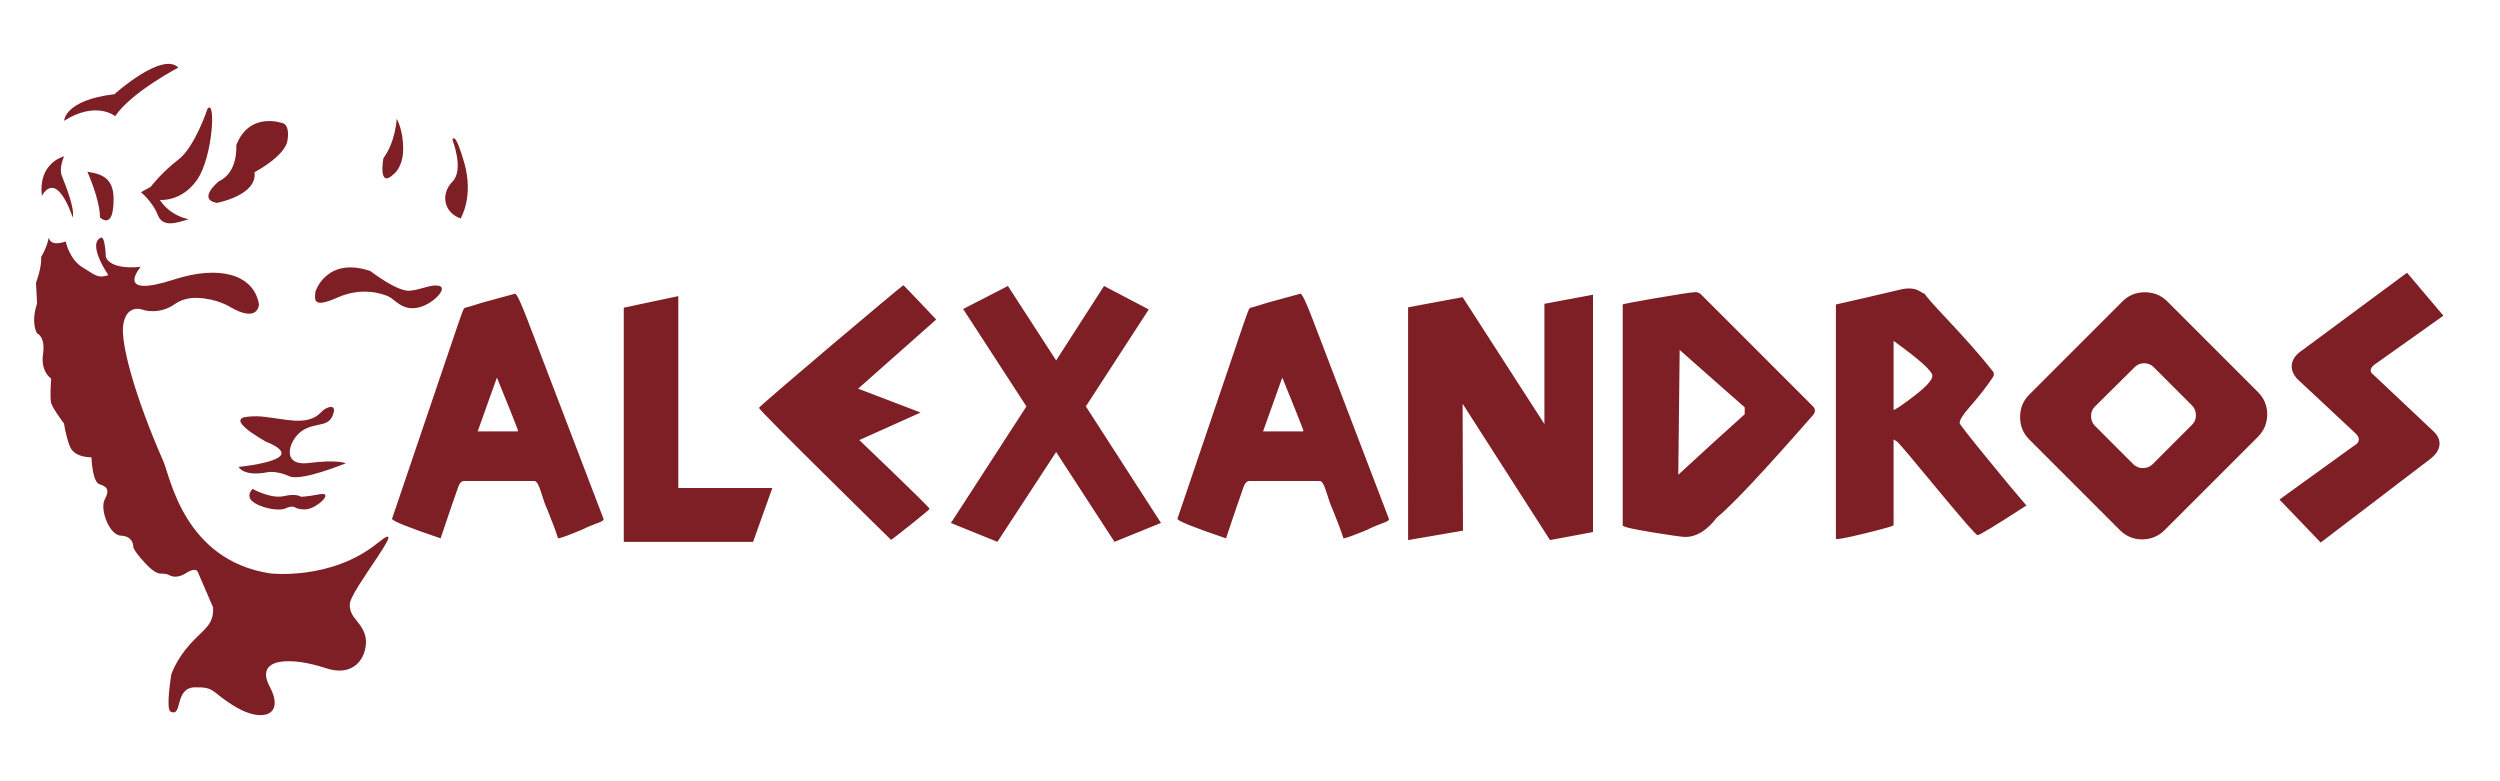
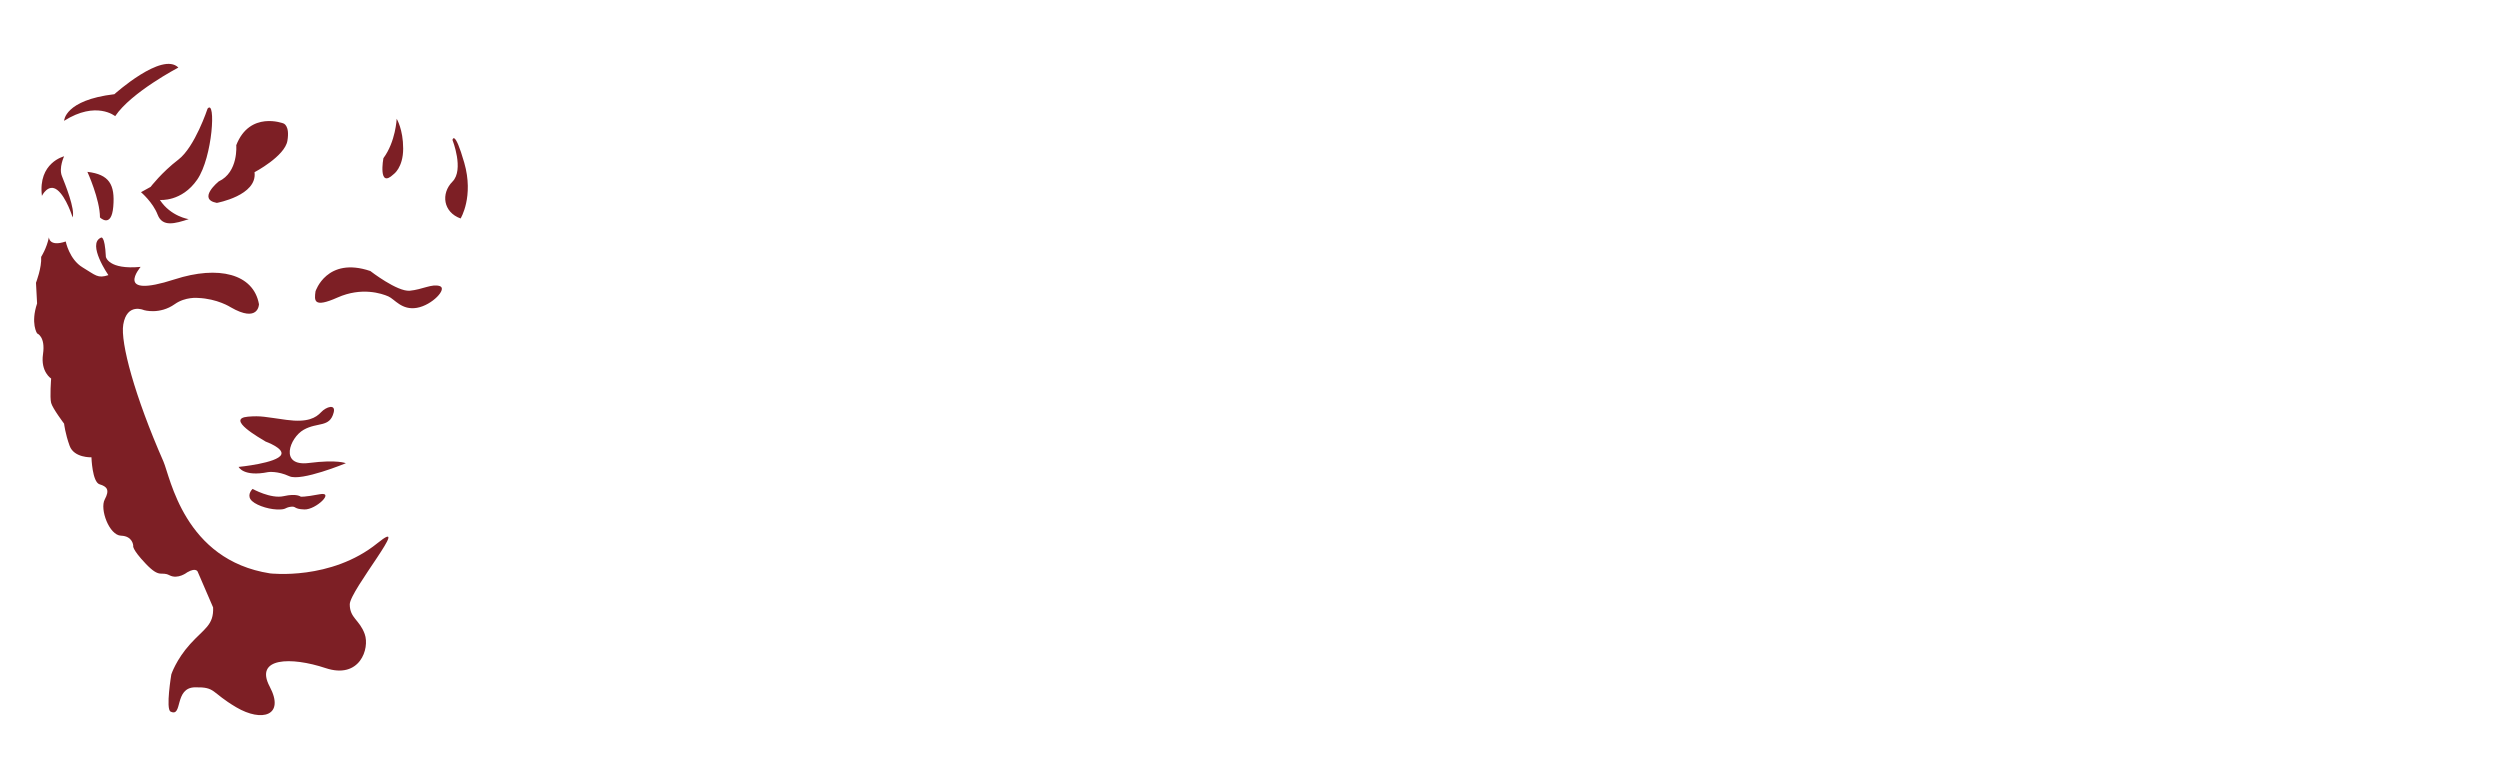
<svg xmlns="http://www.w3.org/2000/svg" version="1.1" id="Ebene_1" x="0px" y="0px" width="480px" height="150px" viewBox="0 0 480 150" enable-background="new 0 0 480 150" xml:space="preserve">
  <path fill="#7D1F25" d="M20.329,49.323c0,0,0.475,2.502,6.675,1.917c0,0-5.325,6.229,6.531,2.393  c8.408-2.718,15.147-1.069,16.189,4.777c0,0-0.055,3.694-5.45,0.572c0,0-2.513-1.634-6.266-1.779c0,0-2.405-0.261-4.453,1.192  c-2.902,2.059-5.913,1.149-5.913,1.149s-3.266-1.49-3.975,2.771c-0.575,3.441,2.186,13.719,7.71,26.286  c1.312,2.979,3.97,18.932,20.479,21.49c0,0,11.688,1.412,20.609-5.8c6.909-5.585-5.316,9.078-5.31,11.745  c0.008,2.668,1.878,2.931,2.872,5.703c0.994,2.768-0.924,8.731-7.527,6.53c-6.602-2.199-13.702-2.058-10.72,3.549  c2.981,5.61-1.482,6.89-6.421,3.977c-4.939-2.911-3.874-3.904-7.921-3.832c-4.046,0.07-2.294,5.824-4.685,4.662  c-0.97-0.472,0.142-7.147,0.142-7.147s0.924-2.842,3.621-5.823c2.698-2.982,4.544-3.621,4.402-7.028l-2.911-6.743  c0,0-0.213-1.065-2.058,0c0,0-1.776,1.419-3.409,0.566c-1.633-0.852-1.775,0.71-4.545-2.201c-2.767-2.911-2.414-3.479-2.414-3.479  s-0.07-1.846-2.342-1.919c-2.271-0.068-4.119-5.109-3.126-6.957c0.997-1.845,0.428-2.483-0.993-2.909  c-1.418-0.427-1.561-5.184-1.561-5.184s-3.338,0.144-4.189-2.202c-0.852-2.341-1.065-4.259-1.065-4.259s-2.201-2.91-2.485-3.977  c-0.284-1.063,0-4.684,0-4.684s-2.059-1.279-1.562-4.686c0.497-3.41-1.137-3.977-1.137-3.977s-1.276-1.917,0-5.751l-0.212-3.975  c0,0,1.136-2.911,0.994-4.97c0,0,1.063-1.635,1.49-3.764c0,0-0.003,1.904,3.229,0.81c0,0,0.677,3.439,3.233,4.972  c2.554,1.532,2.886,2.16,4.957,1.49c0,0-4.13-5.964-1.456-7.184C19.358,45.647,20.114,44.921,20.329,49.323z M64.799,57.126  c4.642-2.066,8.501-0.769,9.753-0.222c1.251,0.547,2.575,2.712,5.507,2.197c2.93-0.515,5.872-3.672,4.381-4.17  c-1.491-0.497-3.349,0.664-5.759,0.888c-2.41,0.226-7.579-3.784-7.579-3.784c-8.368-2.83-10.524,3.903-10.524,3.903  C60.338,57.705,60.159,59.191,64.799,57.126z M48.089,95.846c0.639,1.015,3.194,1.897,5.04,1.969  c1.847,0.072,1.516-0.322,2.56-0.496c1.275-0.215,0.565,0.425,2.766,0.496c2.201,0.068,5.894-3.48,2.912-2.916  c-2.983,0.565-3.622,0.463-3.622,0.463s-0.781-0.672-3.266-0.103c-2.484,0.566-5.98-1.39-5.98-1.39S47.45,94.833,48.089,95.846z   M21.962,18.086c-9.585,1.134-9.655,5.109-9.655,5.109c6.176-3.904,9.808-0.892,9.808-0.892c3.063-4.584,12.13-9.332,12.13-9.332  C31.121,9.848,21.962,18.086,21.962,18.086z M10.997,36.472c1.744,1.349,2.949,5.276,2.949,5.276  c0.505-1.609-1.426-6.341-2.058-7.939c-0.632-1.597,0.419-3.797,0.419-3.797s-5.041,1.207-4.259,7.596  C8.047,37.607,9.253,35.124,10.997,36.472z M39.854,20.854c0,0-2.426,7.368-5.609,9.793c-3.182,2.427-5.325,5.234-5.325,5.234  l-1.85,1.021c0,0,2.276,1.913,3.201,4.326c0.922,2.415,3.334,1.706,5.963,0.852c0,0-3.443-0.496-5.538-3.691  c0,0,4.188,0.426,7.171-3.905C40.848,30.153,41.486,18.936,39.854,20.854z M54.408,23.692c0,0-6.453-2.484-9.048,4.189  c0,0,0.458,5.184-3.376,6.958c0,0-4.188,3.409-0.354,4.118c0,0,7.809-1.42,7.24-5.893c0,0,5.811-3.053,6.313-6.034  C55.686,24.049,54.408,23.692,54.408,23.692z M16.779,32.993c0,0,2.414,5.3,2.414,8.755c0,0,2.201,2.179,2.556-2.081  C22.104,35.407,20.969,33.49,16.779,32.993z M45.815,89.647c0,0,0.899,1.955,5.681,0.995c0,0,1.775-0.263,4.049,0.791  c2.271,1.056,10.861-2.494,10.861-2.494s-1.616-0.743-7.095-0.049c-5.743,0.729-3.713-4.847-1.006-6.375  c2.706-1.527,4.987-0.368,5.758-3.303c0.449-1.708-1.419-1.136-2.414-0.07s-2.556,2.024-6.638,1.474  c-4.082-0.552-4.906-0.832-7.397-0.617c-4.37,0.38,2.344,4.136,3.386,4.782c0,0,3.552,1.275,2.995,2.506  C53.255,88.926,45.815,89.647,45.815,89.647z M76.162,22.806c0,0-0.181,4.368-2.55,7.569c0,0-1.082,5.947,1.943,3.091  c0,0,1.854-1.254,1.854-4.941C77.409,24.833,76.162,22.806,76.162,22.806z M86.876,26.868c0,0,2.263,5.725,0,8.001  c-2.263,2.279-1.795,5.873,1.561,7.079c0,0,2.575-4.186,0.702-10.698C87.266,24.74,86.876,26.868,86.876,26.868z" />
-   <path fill="#7D1F25" d="M179.752,61.345l-14.99,13.279l11.997,4.583l-11.768,5.283c0,0,13.502,12.899,13.502,13.209  c0,0.08-1.224,1.092-3.647,3.045c-2.435,1.929-3.688,2.904-3.767,2.904c0,0-25.356-24.846-25.356-25.338  c0-0.305,27.47-23.541,27.746-23.541C173.537,54.77,179.752,61.345,179.752,61.345z M115.873,99.604  c0.09,0.223-0.157,0.447-0.737,0.67c-1.253,0.448-2.372,0.918-3.355,1.411c-2.685,1.119-4.229,1.677-4.631,1.677  c-0.402-1.297-1.096-3.154-2.08-5.568c-0.313-0.629-0.762-1.881-1.343-3.76c-0.358-1.117-0.738-1.678-1.141-1.678H89.097  c-0.447,0-0.805,0.334-1.073,1.008c-0.492,1.387-0.984,2.795-1.477,4.227c-0.269,0.761-0.594,1.723-0.973,2.887  c-0.381,1.162-0.704,2.125-0.974,2.885c-6.219-2.104-9.328-3.354-9.328-3.758l12.75-37.582c0.626-1.832,1.006-2.796,1.141-2.885  c1.118-0.312,2.237-0.646,3.355-1.006l6.376-1.744c0.312,0,1.117,1.699,2.415,5.1L115.873,99.604z M99.432,82.825v-0.267  c-0.402-1.117-1.745-4.473-4.026-10.066l-3.691,10.333H99.432z M148.286,93.697l-3.69,10.336h-24.831V59.074l10.47-2.218v36.841  H148.286z M222.909,100.403l-8.925,3.63l-11.206-17.246l-11.274,17.246l-8.927-3.618l14.497-22.386l-12.148-18.696l8.592-4.424  l9.261,14.293l9.192-14.293l8.591,4.502l-12.08,18.614L222.909,100.403z M266.664,99.604c0.091,0.223-0.157,0.447-0.736,0.67  c-1.254,0.448-2.372,0.918-3.355,1.411c-2.683,1.119-4.229,1.677-4.632,1.677c-0.401-1.297-1.097-3.154-2.081-5.568  c-0.313-0.629-0.761-1.881-1.342-3.76c-0.357-1.117-0.737-1.678-1.141-1.678h-13.49c-0.448,0-0.806,0.334-1.073,1.008  c-0.492,1.387-0.984,2.795-1.476,4.227c-0.269,0.761-0.593,1.723-0.973,2.887c-0.381,1.162-0.703,2.125-0.972,2.885  c-6.219-2.104-9.328-3.354-9.328-3.758l12.749-37.582c0.625-1.832,1.007-2.796,1.142-2.885c1.116-0.312,2.237-0.646,3.355-1.006  l6.374-1.744c0.313,0,1.119,1.699,2.416,5.1L266.664,99.604z M250.224,82.825v-0.267c-0.401-1.117-1.747-4.473-4.027-10.066  l-3.691,10.333H250.224z M305.855,102.153l-8.254,1.542l-16.776-26.171l0.065,24.36l-10.535,1.811V59.002l10.47-1.945l15.702,24.361  V58.332l9.328-1.745V102.153z M348.064,79.737c-9.349,10.694-15.5,17.247-18.454,19.663c-1.878,2.463-3.892,3.692-6.037,3.692  c-0.628,0-2.707-0.289-6.242-0.87c-3.85-0.628-5.771-1.075-5.771-1.344V58.465c0-0.089,2.154-0.504,6.474-1.24  c4.316-0.741,6.725-1.108,7.215-1.108c0.445-0.09,0.872,0.023,1.274,0.335l21.541,21.542  C348.604,78.529,348.604,79.113,348.064,79.737z M334.98,79.537v-1.341c-0.133-0.09-4.294-3.761-12.484-11.006  c0,0.313-0.089,8.3-0.265,23.958C326.344,87.344,330.595,83.476,334.98,79.537z M389.068,97.053l-0.936,0.604  c-5.267,3.402-8.078,5.101-8.434,5.101c-0.268,0-2.701-2.772-7.297-8.319c-4.909-5.953-7.586-9.127-8.031-9.529  c0.046,0-0.223-0.18-0.801-0.539v16.51c-0.408,0.224-2.354,0.76-5.843,1.609c-3.486,0.851-5.232,1.164-5.232,0.94V58.465  c4.161-0.938,8.412-1.922,12.751-2.953c0.445-0.089,0.872-0.132,1.273-0.132c0.808,0,1.5,0.178,2.082,0.537  c0.581,0.358,0.916,0.536,1.004,0.536c0,0.224,1.434,1.856,4.298,4.898c3.668,3.893,6.575,7.205,8.723,9.935  c0.271,0.359,0.271,0.736,0,1.139c-1.073,1.657-2.573,3.581-4.495,5.772c-1.252,1.431-1.88,2.438-1.88,3.019  c0,0.227,1.724,2.438,5.166,6.643C384.684,91.886,387.234,94.951,389.068,97.053z M371.019,72.156c0-0.896-2.483-3.132-7.448-6.71  v13.287c0.578-0.225,1.854-1.096,3.824-2.617C369.811,74.281,371.019,72.962,371.019,72.156z M433.496,83.9l-17.852,17.85  c-1.206,1.207-2.662,1.813-4.363,1.813c-1.654,0-3.087-0.605-4.296-1.813l-17.38-17.381c-1.164-1.163-1.743-2.594-1.743-4.295  c0-1.699,0.579-3.132,1.743-4.294l17.919-17.92c1.16-1.162,2.595-1.743,4.294-1.743c1.701,0,3.131,0.581,4.296,1.743l17.382,17.384  c1.207,1.208,1.812,2.639,1.812,4.293C435.308,81.238,434.703,82.693,433.496,83.9z M420.879,81.552  c0.492-0.492,0.737-1.097,0.737-1.814c0-0.759-0.245-1.384-0.737-1.878l-7.383-7.381c-0.492-0.491-1.098-0.737-1.811-0.737  c-0.717,0-1.32,0.246-1.812,0.737l-7.651,7.584c-0.494,0.492-0.737,1.094-0.737,1.813c0,0.759,0.243,1.387,0.737,1.878l7.381,7.381  c0.492,0.494,1.095,0.738,1.813,0.738c0.762,0,1.387-0.244,1.879-0.738L420.879,81.552z M469.129,60.612l-12.75,9.061  c-0.805,0.492-1.208,0.984-1.208,1.476c0,0.268,0.179,0.538,0.536,0.806l11.678,11.006c0.669,0.67,1.006,1.408,1.006,2.213  c0,1.076-0.628,2.081-1.879,3.021l-20.937,15.971l-7.92-8.254l14.226-10.268c0.672-0.359,1.01-0.783,1.01-1.275  c0-0.404-0.225-0.805-0.674-1.208l-11.206-10.467c-0.67-0.76-1.006-1.545-1.006-2.349c0-1.165,0.67-2.192,2.012-3.089l20.134-14.896  L469.129,60.612z" />
</svg>